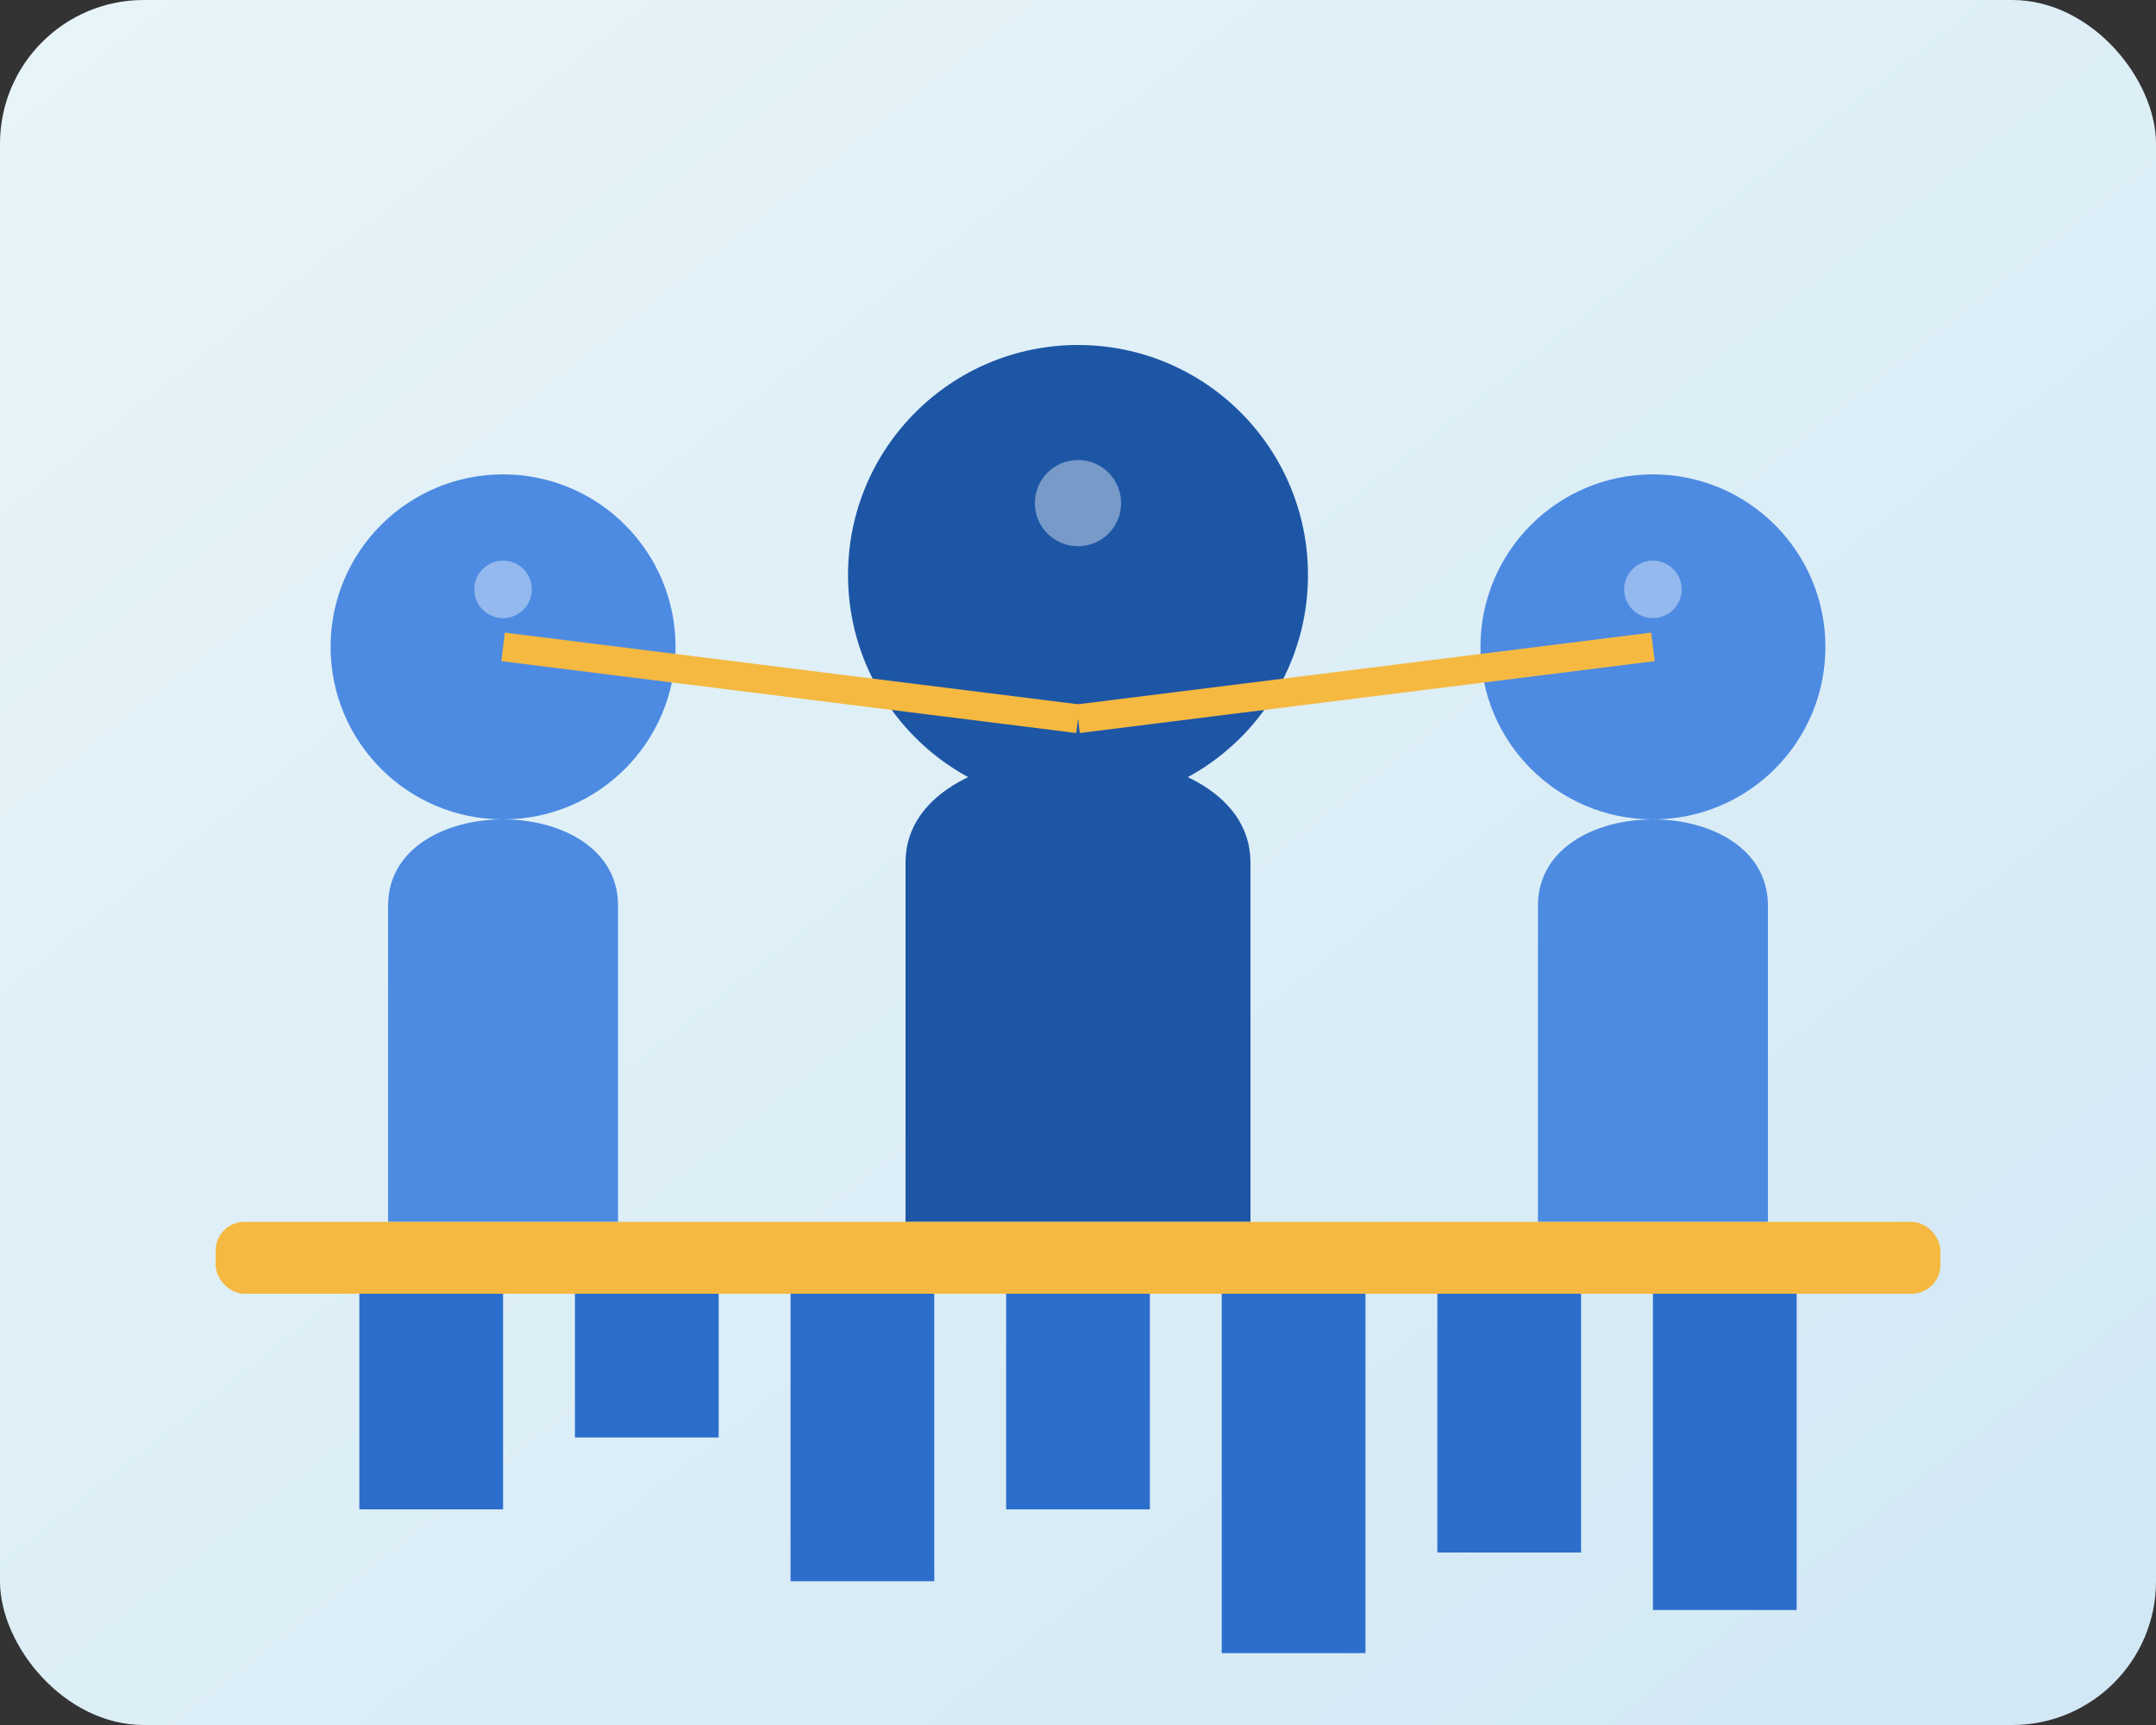
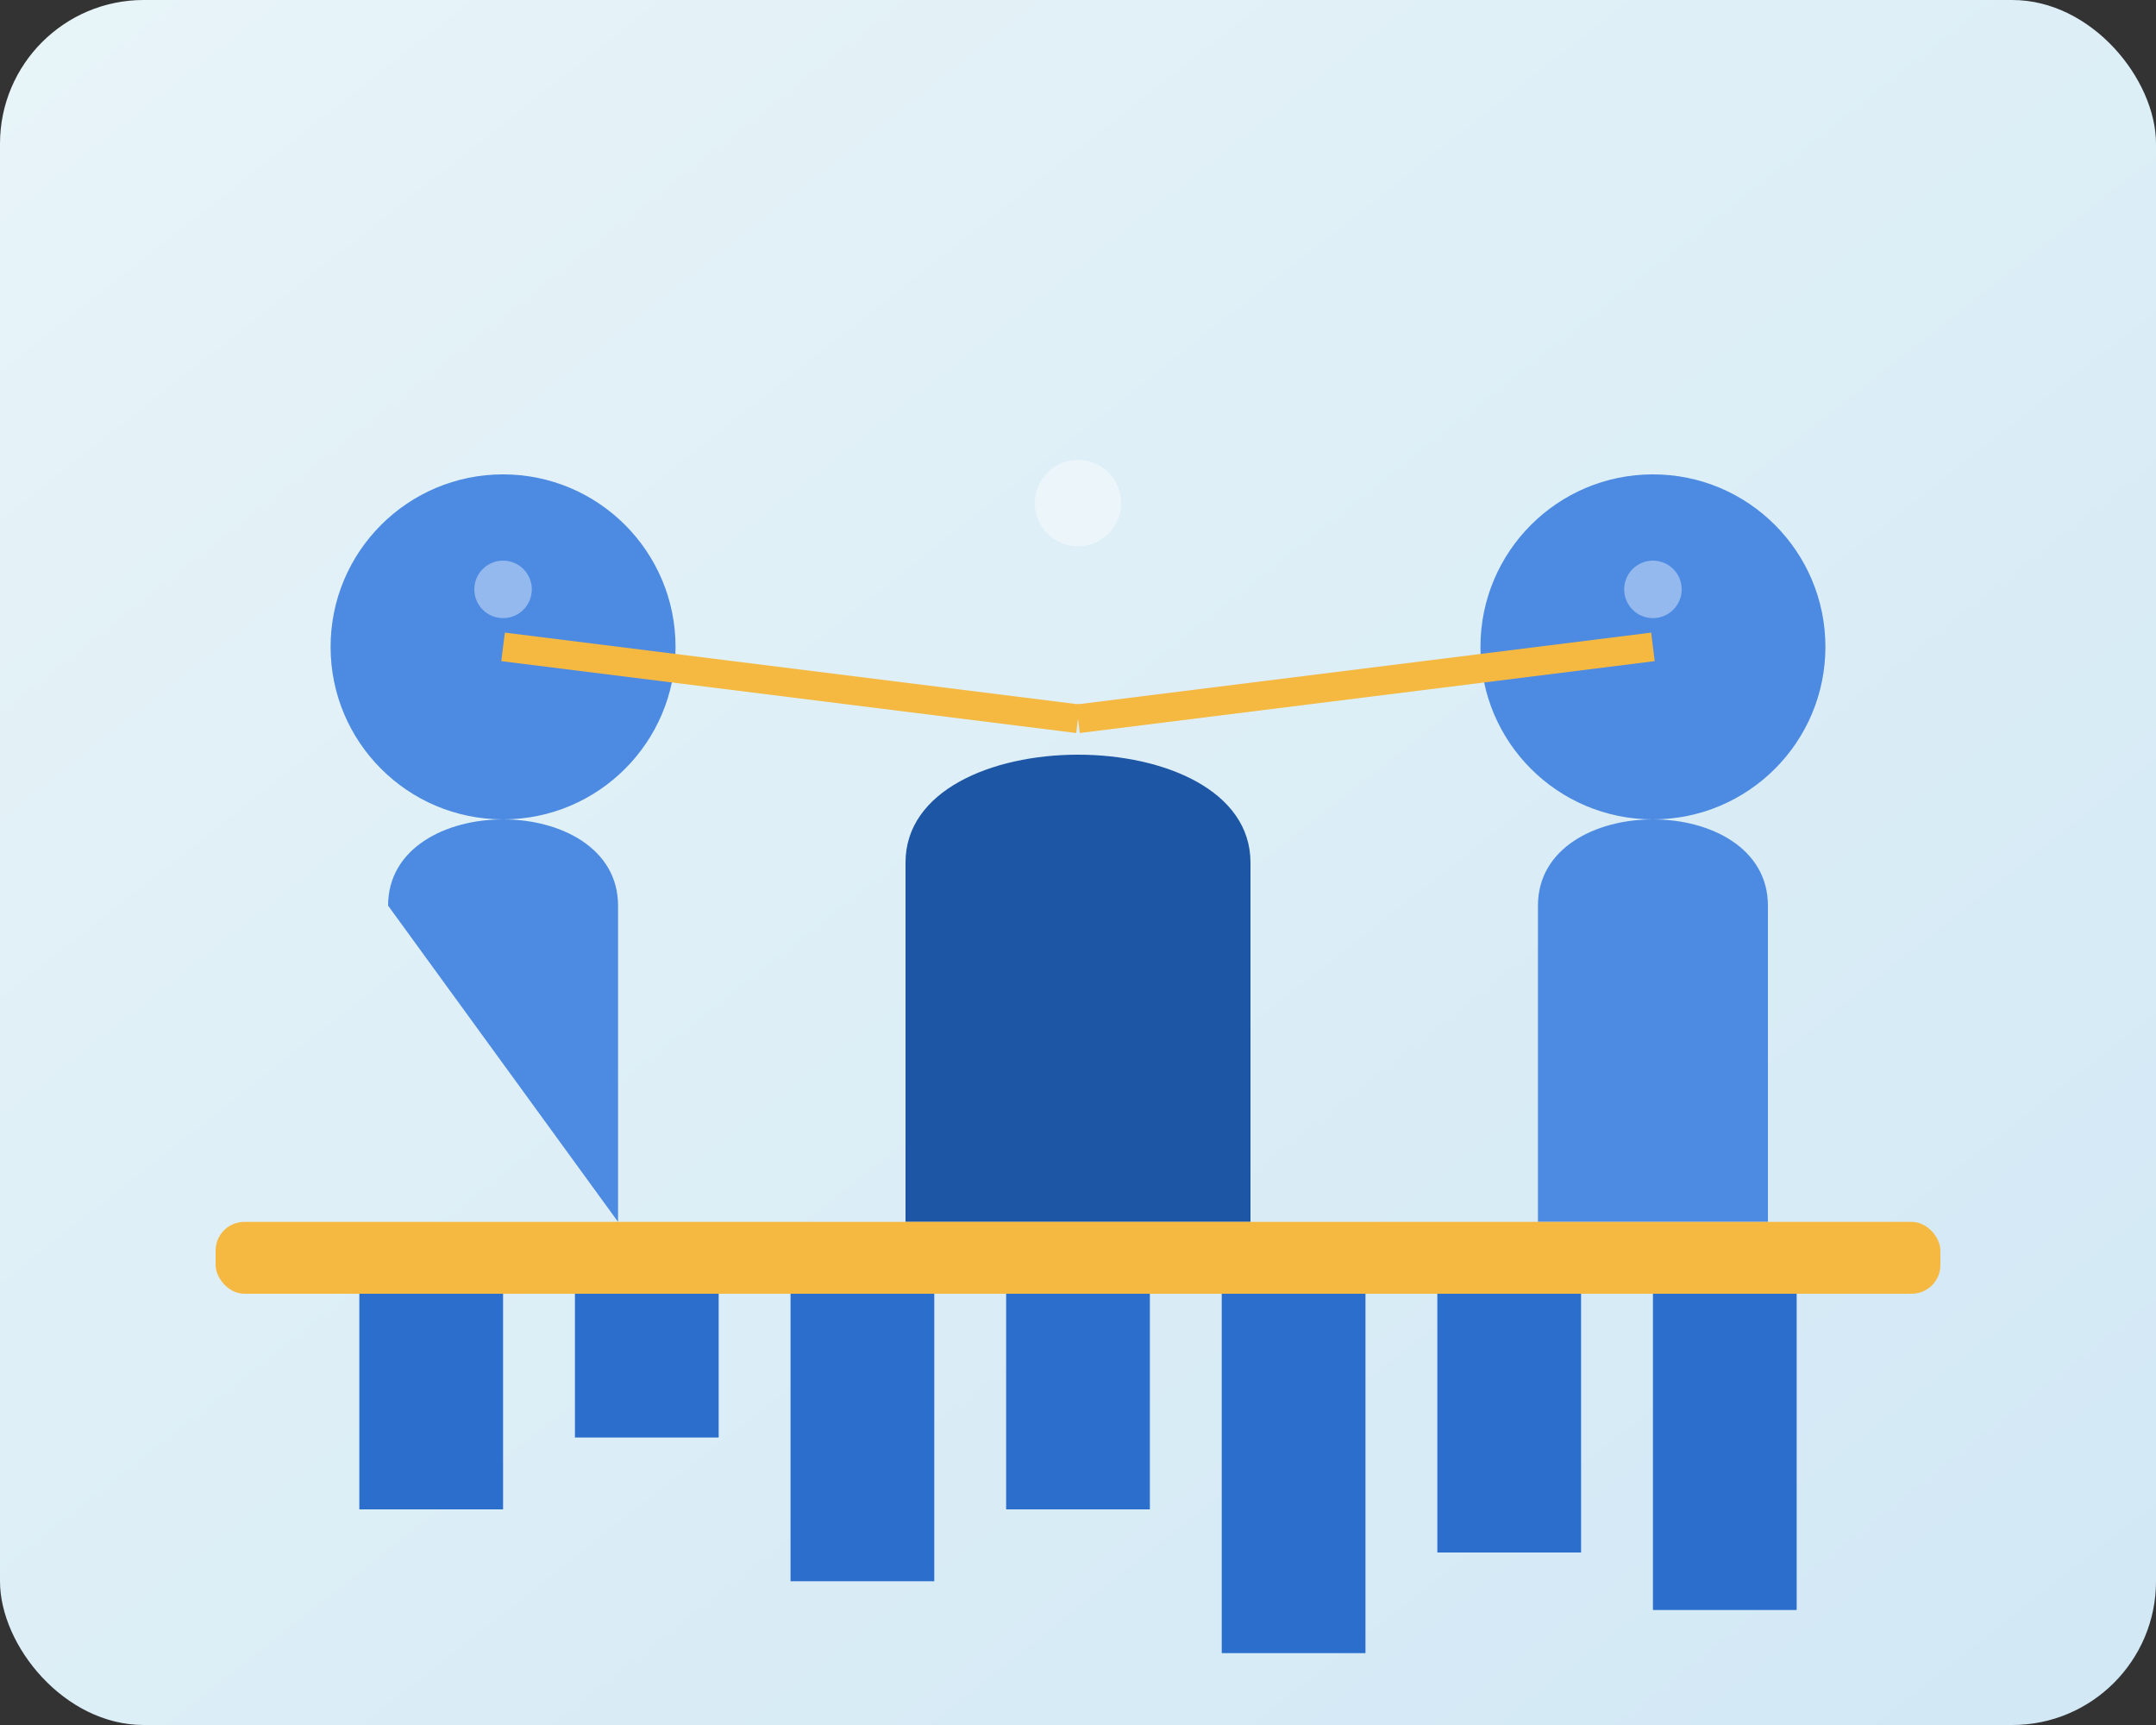
<svg xmlns="http://www.w3.org/2000/svg" width="150" height="120" viewBox="0 0 150 120">
  <rect x="0" y="0" width="150" height="120" fill="#333333" stroke="none" />
  <defs>
    <linearGradient id="teamBg" x1="0%" y1="0%" x2="100%" y2="100%">
      <stop offset="0%" style="stop-color:#e8f4f8;stop-opacity:1" />
      <stop offset="100%" style="stop-color:#d1e8f5;stop-opacity:1" />
    </linearGradient>
  </defs>
  <rect width="150" height="120" fill="url(#teamBg)" rx="10" ry="10" />
-   <circle cx="75" cy="40" r="16" fill="#1d56a5" />
  <path d="M63,60 C63,50 87,50 87,60 L87,85 L63,85 Z" fill="#1d56a5" />
  <circle cx="75" cy="35" r="3" fill="#ffffff" opacity="0.4" />
  <circle cx="35" cy="45" r="12" fill="#4d8be2" />
-   <path d="M27,63 C27,55 43,55 43,63 L43,85 L27,85 Z" fill="#4d8be2" />
+   <path d="M27,63 C27,55 43,55 43,63 L43,85 Z" fill="#4d8be2" />
  <circle cx="35" cy="41" r="2" fill="#ffffff" opacity="0.4" />
  <circle cx="115" cy="45" r="12" fill="#4d8be2" />
  <path d="M107,63 C107,55 123,55 123,63 L123,85 L107,85 Z" fill="#4d8be2" />
  <circle cx="115" cy="41" r="2" fill="#ffffff" opacity="0.4" />
  <line x1="75" y1="50" x2="35" y2="45" stroke="#f5b942" stroke-width="2" />
  <line x1="75" y1="50" x2="115" y2="45" stroke="#f5b942" stroke-width="2" />
  <rect x="15" y="85" width="120" height="5" fill="#f5b942" rx="2" ry="2" />
  <rect x="25" y="90" width="10" height="15" fill="#2c6ecb" />
  <rect x="40" y="90" width="10" height="10" fill="#2c6ecb" />
  <rect x="55" y="90" width="10" height="20" fill="#2c6ecb" />
  <rect x="70" y="90" width="10" height="15" fill="#2c6ecb" />
  <rect x="85" y="90" width="10" height="25" fill="#2c6ecb" />
  <rect x="100" y="90" width="10" height="18" fill="#2c6ecb" />
  <rect x="115" y="90" width="10" height="22" fill="#2c6ecb" />
</svg>